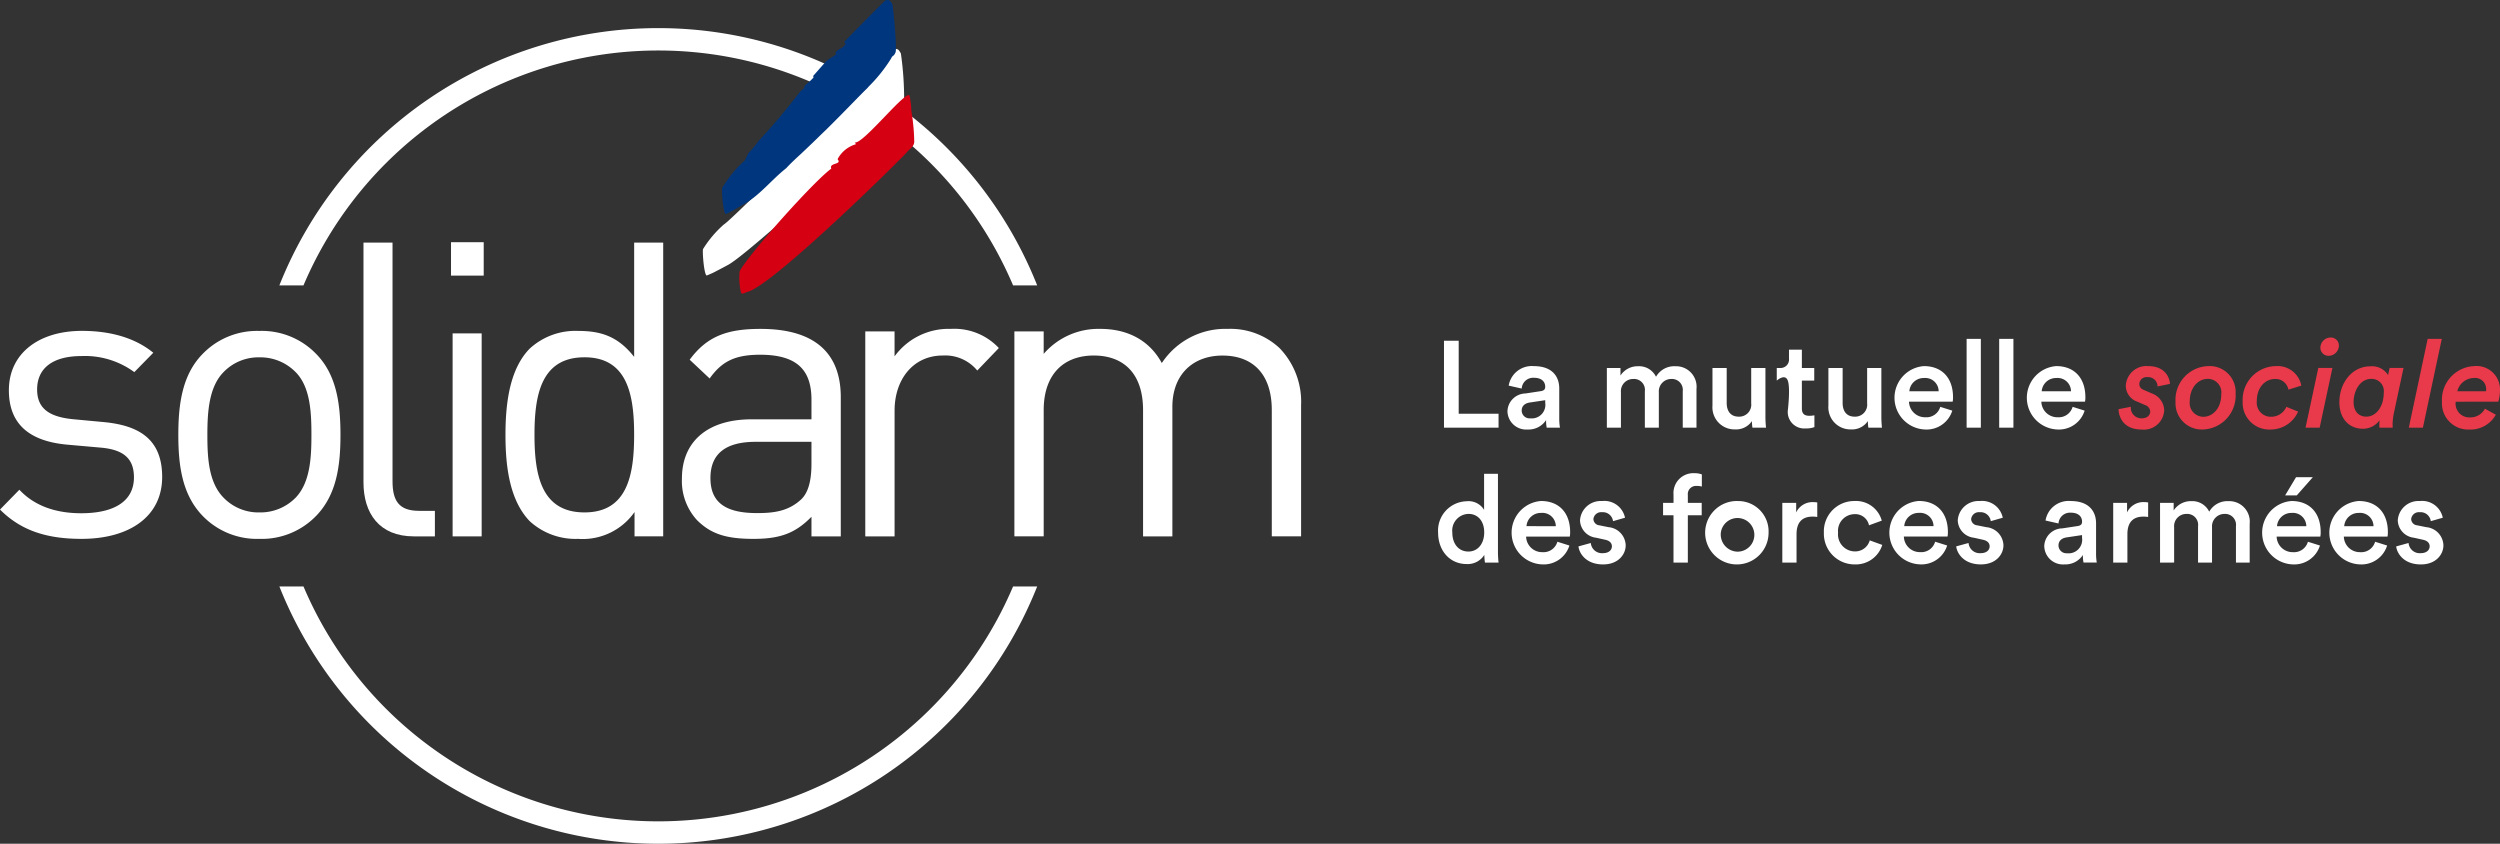
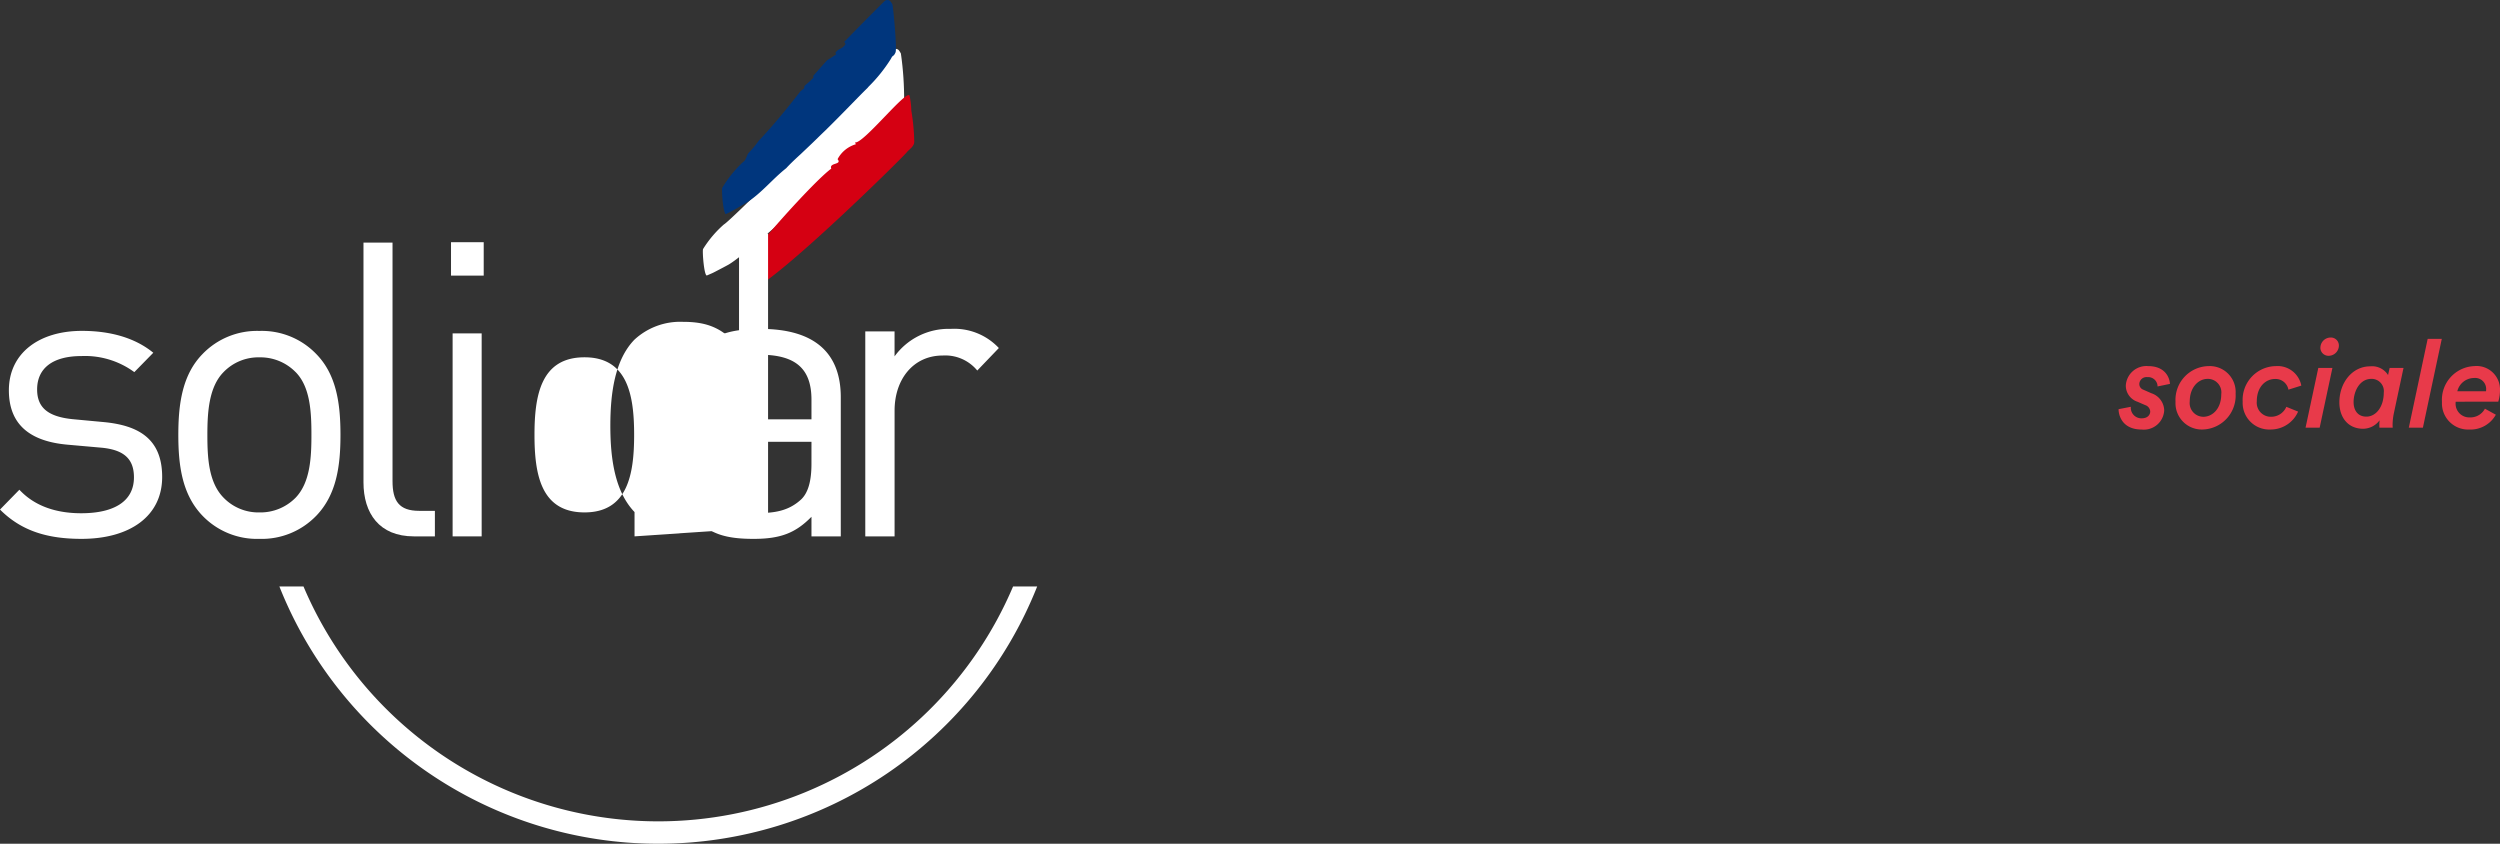
<svg xmlns="http://www.w3.org/2000/svg" width="354.271" height="119.565" viewBox="0 0 354.271 119.565">
  <rect x="0" y="0" width="354.271" height="119.565" fill="#333333" stroke="none" />
  <defs>
    <clipPath id="clip-path">
      <rect id="Rectangle_224" data-name="Rectangle 224" width="184.377" height="119.565" fill="none" />
    </clipPath>
  </defs>
  <g id="Groupe_360" data-name="Groupe 360" transform="translate(1802 1389.41)">
    <g id="Groupe_379" data-name="Groupe 379" transform="translate(-1882 -1437)">
      <g id="Groupe_361" data-name="Groupe 361">
-         <path id="Tracé_593" data-name="Tracé 593" d="M243.887,65.9V63.922h-5.648V53.581h-2.085V65.9Zm1.262-2.294a2.654,2.654,0,0,0,2.868,2.555,2.954,2.954,0,0,0,2.607-1.338,4.707,4.707,0,0,0,.087,1.077h1.877a7.677,7.677,0,0,1-.1-1.356V60.342c0-1.686-.991-3.163-3.6-3.163a3.316,3.316,0,0,0-3.563,2.763l1.842.417A1.631,1.631,0,0,1,248.9,58.83c1.112,0,1.6.574,1.6,1.286,0,.3-.139.539-.626.608l-2.172.33A2.6,2.6,0,0,0,245.149,63.609Zm3.25.973a1.119,1.119,0,0,1-1.234-1.095c0-.7.5-1.043,1.13-1.147l2.207-.33v.382A1.926,1.926,0,0,1,248.4,64.582ZM261.229,65.9V60.881A1.731,1.731,0,0,1,262.985,59a1.543,1.543,0,0,1,1.634,1.738V65.9H266.6V60.881A1.759,1.759,0,0,1,268.355,59a1.544,1.544,0,0,1,1.634,1.738V65.9h1.946V60.411a2.907,2.907,0,0,0-2.989-3.215,2.969,2.969,0,0,0-2.746,1.495,2.654,2.654,0,0,0-2.537-1.495,2.888,2.888,0,0,0-2.5,1.321V57.44h-1.929V65.9Zm18.564-.938a6.3,6.3,0,0,0,.07.938h1.929a13.775,13.775,0,0,1-.087-1.547V57.44H279.69v5.005a1.7,1.7,0,0,1-1.773,1.894c-1.217,0-1.7-.886-1.7-1.929V57.44H274.2v5.335a3.13,3.13,0,0,0,3.2,3.372A2.707,2.707,0,0,0,279.794,64.965ZM286.87,54.85h-1.825v1.269a1.2,1.2,0,0,1-1.3,1.321h-.434v1.79s1.173-1.064,1.564,0,0,4.258,0,4.258a2.334,2.334,0,0,0,2.537,2.52,3.171,3.171,0,0,0,1.234-.191V64.148a4.3,4.3,0,0,1-.7.07c-.747,0-1.078-.313-1.078-1.06V59.23h1.755V57.44H286.87Zm9.353,10.115a6.3,6.3,0,0,0,.069.938h1.929a13.777,13.777,0,0,1-.087-1.547V57.44h-2.016v5.005a1.7,1.7,0,0,1-1.773,1.894c-1.217,0-1.7-.886-1.7-1.929V57.44h-2.016v5.335a3.13,3.13,0,0,0,3.2,3.372A2.707,2.707,0,0,0,296.222,64.965Zm5.878-4.223a2.032,2.032,0,0,1,2.068-1.877,1.9,1.9,0,0,1,2.085,1.877Zm4.38,2.207a2.042,2.042,0,0,1-2.12,1.477,2.266,2.266,0,0,1-2.311-2.207h6.187a2.985,2.985,0,0,0,.052-.643c0-2.676-1.529-4.4-4.136-4.4a4.5,4.5,0,0,0,.209,8.985,3.812,3.812,0,0,0,3.823-2.676Zm5.75,2.954V53.321h-2.016V65.9Zm4.616,0V53.321H314.83V65.9Zm4.009-5.162a2.032,2.032,0,0,1,2.068-1.877,1.9,1.9,0,0,1,2.085,1.877Zm4.38,2.207a2.042,2.042,0,0,1-2.12,1.477,2.266,2.266,0,0,1-2.311-2.207h6.187a2.985,2.985,0,0,0,.052-.643c0-2.676-1.529-4.4-4.136-4.4a4.5,4.5,0,0,0,.209,8.985,3.812,3.812,0,0,0,3.823-2.676Zm-87.9,17.814a2.362,2.362,0,0,1,2.294-2.642c1.321,0,2.225,1.008,2.225,2.624s-.921,2.711-2.242,2.711C238.239,83.456,237.335,82.379,237.335,80.762Zm6.465-8.325h-1.964v5.109a2.581,2.581,0,0,0-2.485-1.217,4.157,4.157,0,0,0-4.032,4.432c0,2.555,1.634,4.466,4.067,4.466a2.784,2.784,0,0,0,2.485-1.3,8.472,8.472,0,0,0,.087,1.095h1.929a13.88,13.88,0,0,1-.087-1.547Zm4.042,7.421a2.032,2.032,0,0,1,2.068-1.877A1.9,1.9,0,0,1,252,79.859Zm4.38,2.207a2.042,2.042,0,0,1-2.12,1.477,2.266,2.266,0,0,1-2.311-2.207h6.187a2.988,2.988,0,0,0,.052-.643c0-2.676-1.529-4.4-4.136-4.4a4.5,4.5,0,0,0,.209,8.985,3.812,3.812,0,0,0,3.823-2.676Zm2.987.66c.1.956,1.043,2.555,3.493,2.555,2.155,0,3.2-1.425,3.2-2.711A2.663,2.663,0,0,0,259.465,80l-1.286-.261a.929.929,0,0,1-.852-.886,1.1,1.1,0,0,1,1.217-.973,1.454,1.454,0,0,1,1.564,1.269l1.7-.487a2.987,2.987,0,0,0-3.267-2.364,2.935,2.935,0,0,0-3.111,2.729,2.556,2.556,0,0,0,2.277,2.468l1.251.278c.678.139.991.487.991.938,0,.521-.434.973-1.269.973a1.585,1.585,0,0,1-1.721-1.442Zm16.755-8.568a2.585,2.585,0,0,1,.73.087V72.525a2.862,2.862,0,0,0-1.06-.174,2.815,2.815,0,0,0-2.954,3.041v1.164H267.2v1.755h1.477V85.02h2.033V78.312h1.964V76.557h-1.964V75.444A1.158,1.158,0,0,1,271.963,74.158Zm5.786,9.315a2.428,2.428,0,0,1-2.364-2.694,2.384,2.384,0,1,1,2.364,2.694Zm0-7.178a4.494,4.494,0,1,0,4.4,4.484A4.3,4.3,0,0,0,277.749,76.3Zm11.3.209a2.886,2.886,0,0,0-.539-.052,2.56,2.56,0,0,0-2.45,1.46V76.557h-1.964V85.02h2.016V80.988c0-1.581.713-2.485,2.277-2.485a4.4,4.4,0,0,1,.66.052Zm5.282,1.651a1.991,1.991,0,0,1,2.051,1.581l1.807-.66a3.785,3.785,0,0,0-3.876-2.781,4.3,4.3,0,0,0-4.327,4.484,4.347,4.347,0,0,0,4.38,4.5,3.924,3.924,0,0,0,3.893-2.763l-1.773-.643a2.136,2.136,0,0,1-2.12,1.564A2.407,2.407,0,0,1,292,80.78,2.371,2.371,0,0,1,294.33,78.156Zm7.041,1.7a2.032,2.032,0,0,1,2.068-1.877,1.9,1.9,0,0,1,2.085,1.877Zm4.38,2.207a2.042,2.042,0,0,1-2.12,1.477,2.266,2.266,0,0,1-2.311-2.207h6.187a2.988,2.988,0,0,0,.052-.643c0-2.676-1.529-4.4-4.136-4.4a4.5,4.5,0,0,0,.209,8.985,3.812,3.812,0,0,0,3.823-2.676Zm2.987.66c.1.956,1.043,2.555,3.493,2.555,2.155,0,3.2-1.425,3.2-2.711A2.663,2.663,0,0,0,312.995,80l-1.286-.261a.929.929,0,0,1-.852-.886,1.1,1.1,0,0,1,1.217-.973,1.454,1.454,0,0,1,1.564,1.269l1.7-.487a2.987,2.987,0,0,0-3.267-2.364,2.935,2.935,0,0,0-3.111,2.729,2.556,2.556,0,0,0,2.277,2.468l1.251.278c.678.139.991.487.991.938,0,.521-.434.973-1.269.973a1.585,1.585,0,0,1-1.721-1.442Zm12.479,0a2.654,2.654,0,0,0,2.868,2.555,2.954,2.954,0,0,0,2.607-1.338,4.7,4.7,0,0,0,.087,1.077h1.877a7.669,7.669,0,0,1-.1-1.356V79.459c0-1.686-.991-3.163-3.6-3.163a3.316,3.316,0,0,0-3.563,2.763l1.842.417a1.631,1.631,0,0,1,1.738-1.529c1.112,0,1.6.574,1.6,1.286,0,.3-.139.539-.626.608l-2.172.33A2.6,2.6,0,0,0,321.216,82.726Zm3.25.973a1.119,1.119,0,0,1-1.234-1.095c0-.7.5-1.043,1.13-1.147l2.207-.33v.382A1.926,1.926,0,0,1,324.466,83.7ZM335.94,76.5a2.886,2.886,0,0,0-.539-.052,2.56,2.56,0,0,0-2.45,1.46V76.557h-1.964V85.02H333V80.988c0-1.581.713-2.485,2.277-2.485a4.4,4.4,0,0,1,.66.052Zm3.682,8.516V80a1.731,1.731,0,0,1,1.755-1.877,1.544,1.544,0,0,1,1.634,1.738V85.02h1.981V80a1.759,1.759,0,0,1,1.755-1.877,1.544,1.544,0,0,1,1.634,1.738V85.02h1.946V79.528a2.907,2.907,0,0,0-2.989-3.215,2.969,2.969,0,0,0-2.746,1.495,2.654,2.654,0,0,0-2.537-1.495,2.888,2.888,0,0,0-2.5,1.321V76.557h-1.929V85.02Zm19.657-12.1H356.9L355.351,75.5H357ZM354.2,79.859a2.032,2.032,0,0,1,2.068-1.877,1.9,1.9,0,0,1,2.085,1.877Zm4.38,2.207a2.042,2.042,0,0,1-2.12,1.477,2.266,2.266,0,0,1-2.311-2.207h6.187a2.985,2.985,0,0,0,.052-.643c0-2.676-1.529-4.4-4.136-4.4a4.5,4.5,0,0,0,.209,8.985,3.812,3.812,0,0,0,3.823-2.676Zm5.142-2.207a2.032,2.032,0,0,1,2.068-1.877,1.9,1.9,0,0,1,2.085,1.877Zm4.38,2.207a2.042,2.042,0,0,1-2.12,1.477,2.266,2.266,0,0,1-2.311-2.207h6.187a2.986,2.986,0,0,0,.052-.643c0-2.676-1.529-4.4-4.136-4.4a4.5,4.5,0,0,0,.209,8.985,3.812,3.812,0,0,0,3.823-2.676Zm2.987.66c.1.956,1.043,2.555,3.493,2.555,2.155,0,3.2-1.425,3.2-2.711A2.663,2.663,0,0,0,375.349,80l-1.286-.261a.929.929,0,0,1-.852-.886,1.1,1.1,0,0,1,1.217-.973,1.454,1.454,0,0,1,1.564,1.269l1.7-.487a2.987,2.987,0,0,0-3.267-2.364,2.935,2.935,0,0,0-3.111,2.729,2.556,2.556,0,0,0,2.277,2.468l1.251.278c.678.139.991.487.991.938,0,.521-.434.973-1.269.973a1.585,1.585,0,0,1-1.721-1.442Z" transform="translate(48.471 42.294)" fill="#fff" />
        <path id="Tracé_594" data-name="Tracé 594" d="M346.292,63.25c0,1.008.626,2.885,3.267,2.885a2.886,2.886,0,0,0,3.2-2.729,2.632,2.632,0,0,0-1.825-2.416L349.82,60.5a.861.861,0,0,1-.591-.834,1.021,1.021,0,0,1,1.147-.956,1.332,1.332,0,0,1,1.442,1.321l1.755-.365c-.052-.921-.7-2.52-3.093-2.52a2.926,2.926,0,0,0-3.163,2.781,2.407,2.407,0,0,0,1.668,2.277l1.078.469a1.01,1.01,0,0,1,.713.9c0,.487-.382.973-1.2.973a1.5,1.5,0,0,1-1.547-1.634Zm12.623-4.293a1.916,1.916,0,0,1,1.929,2.172c0,2.1-1.286,3.2-2.537,3.2a1.95,1.95,0,0,1-1.929-2.19C356.378,60.209,357.56,58.958,358.915,58.958Zm3.962,2.1a3.67,3.67,0,0,0-3.823-3.91,4.777,4.777,0,0,0-4.692,5.057,3.726,3.726,0,0,0,3.841,3.928A4.807,4.807,0,0,0,362.878,61.06Zm9.311-1.147a3.418,3.418,0,0,0-3.6-2.763,4.775,4.775,0,0,0-4.71,5.04,3.772,3.772,0,0,0,3.962,3.945,4.237,4.237,0,0,0,3.893-2.537l-1.668-.678a2.332,2.332,0,0,1-2.12,1.408,1.991,1.991,0,0,1-2.068-2.172c0-2.12,1.3-3.18,2.572-3.18a1.846,1.846,0,0,1,1.912,1.512Zm2.7-5.388a1.147,1.147,0,0,0,1.182,1.164,1.461,1.461,0,0,0,1.442-1.442,1.133,1.133,0,0,0-1.182-1.147A1.458,1.458,0,0,0,374.893,54.526Zm-.1,11.349,1.807-8.464h-2l-1.807,8.464Zm7.31-6.917a1.735,1.735,0,0,1,1.773,1.964c0,2.016-1.112,3.389-2.468,3.389-1.164,0-1.807-.834-1.807-2.068C379.6,60.713,380.465,58.958,382.1,58.958Zm2.607-1.547-.226,1.008a2.663,2.663,0,0,0-2.537-1.234c-2.52,0-4.362,2.294-4.362,5.109,0,2.12,1.217,3.736,3.372,3.736a2.937,2.937,0,0,0,2.329-1.2,5.981,5.981,0,0,0-.035.7,2.7,2.7,0,0,0,.017.348h1.877c-.017-.191-.017-.33-.017-.417a8.048,8.048,0,0,1,.174-1.6l1.373-6.448Zm4.713,8.464,2.676-12.582h-2L387.42,65.874Zm4.878-5.162a2.455,2.455,0,0,1,2.364-1.877,1.563,1.563,0,0,1,1.721,1.616c0,.087-.017.226-.017.261Zm5.8,1.477a5.445,5.445,0,0,0,.243-1.547,3.323,3.323,0,0,0-3.632-3.493,4.786,4.786,0,0,0-4.588,5.109A3.711,3.711,0,0,0,396,66.135a4.106,4.106,0,0,0,3.754-2.1l-1.547-.852a2.327,2.327,0,0,1-2.155,1.234,1.935,1.935,0,0,1-2-2.033.78.78,0,0,1,.017-.191Z" transform="translate(33.928 42.323)" fill="#e83a4a" />
      </g>
      <g id="Groupe_378" data-name="Groupe 378" transform="translate(80 47.59)" clip-path="url(#clip-path)">
-         <path id="Tracé_636" data-name="Tracé 636" d="M80.984,44.265a54.615,54.615,0,0,1,100.558,0h3.415a57.767,57.767,0,0,0-107.389,0Z" transform="translate(-37.979 -3.821)" fill="#fff" />
        <path id="Tracé_637" data-name="Tracé 637" d="M181.542,162.829a54.615,54.615,0,0,1-100.558,0H77.568a57.767,57.767,0,0,0,107.39,0Z" transform="translate(-37.979 -79.726)" fill="#fff" />
        <path id="Tracé_638" data-name="Tracé 638" d="M223.208,14.222c-.272-.448-.366-.694-.883-.625a.516.516,0,0,0-.2.094c-1.243,1.149-3.554,3.339-5.07,4.81a2.186,2.186,0,0,0-.511.979.355.355,0,0,1-.025.063c-.378.594-.991.486-1.375,1.067l.082.252c-.335.208-.688.416-1.048.625a1.753,1.753,0,0,0-.385.3c-.423.442-.84.89-1.256,1.338a1.725,1.725,0,0,0-.493.777c-.006.019-.012.032-.018.05a8.811,8.811,0,0,1-1.124.966c-.057.069-.113.133-.164.2a.39.39,0,0,0,.019.233,4.331,4.331,0,0,1-.372.278,1.75,1.75,0,0,0-.335.316,84.456,84.456,0,0,1-5.726,6.432,1.451,1.451,0,0,0-.132.152,12.788,12.788,0,0,1-1.269,1.458c-.354.3-4.343,4.248-4.784,4.463a15.418,15.418,0,0,0-2.967,3.5c-.113.423.164,3.876.555,3.737l.783-.341c.259-.12.511-.259.764-.391.511-.265,1.017-.53,1.522-.808,1.95-1.142,7.246-6,9.273-7.518a1.891,1.891,0,0,0,.2-.177c.341-.348,1.042-1,1.963-1.774.493-.441,1.048-.928,1.635-1.451s1.187-1.086,1.811-1.647c2.468-2.26,4.949-4.747,6-5.681l.177-.2a20.147,20.147,0,0,0,3.162-3.75c.316-.625.348-.2.65-.852a45.115,45.115,0,0,0-.46-6.887" transform="translate(-95.547 -6.652)" fill="#fff" />
        <path id="Tracé_639" data-name="Tracé 639" d="M221.632,33.1l.114.265a4.273,4.273,0,0,0-2.588,2.115c.694.833-1.244.448-.891,1.338-2.537,1.837-11.836,12.278-12.99,14.562a9.314,9.314,0,0,0,.183,2.948c.107.441.594.038.947-.051,3.686-.934,22.806-19.84,22.617-19.852.467-.473,1-.814,1-1.433a29.677,29.677,0,0,0-.417-4.406,10.758,10.758,0,0,0-.247-2.1c-.353-1.023-6.577,6.868-7.726,6.615" transform="translate(-100.467 -12.922)" fill="#d50012" />
        <path id="Tracé_640" data-name="Tracé 640" d="M224.612.6c-.271-.429-.366-.669-.883-.574a.568.568,0,0,0-.2.107c-1.445,1.426-4.336,4.343-5.738,5.807.069.133.233.164.127.385-.379.612-.991.549-1.376,1.149l.082.246c-.4.278-.834.549-1.263.827-.676.732-1.332,1.5-1.995,2.241.057.063.107.126.05.221a9.3,9.3,0,0,1-1.123,1.035c-.057.069-.114.139-.164.208a.386.386,0,0,0,.019.234c-.2.17-.373.3-.544.429-1.843,2.361-3.749,4.734-5.958,7.064a13.941,13.941,0,0,1-1.332,1.616c-.354.316-.4,1.1-.846,1.351a16.819,16.819,0,0,0-2.967,3.68c-.114.429.164,3.863.556,3.7l.782-.391c.259-.139.511-.29.764-.435.511-.3,1.016-.594,1.521-.9,1.988-1.288,3.529-3.257,5.454-4.772.3-.341,1.042-1.079,2.045-1.988.492-.468,1.048-.991,1.635-1.553s1.187-1.162,1.811-1.755c2.468-2.412,4.949-5.043,6-6.047l.177-.208a21.683,21.683,0,0,0,3.162-3.945c.316-.644.347-.221.65-.9.24-.442-.34-6.647-.448-6.836" transform="translate(-98.157 0)" fill="#00367d" />
        <path id="Tracé_641" data-name="Tracé 641" d="M11.545,121.345c-4.8,0-8.516-1.111-11.545-4.153l2.746-2.809c2.172,2.342,5.258,3.333,8.749,3.333,4.69,0,7.487-1.7,7.487-5.087,0-2.575-1.37-3.92-4.69-4.211l-4.633-.41c-5.485-.461-8.4-2.916-8.4-7.714,0-5.264,4.286-8.421,10.346-8.421,4.059,0,7.543.991,10.119,3.1l-2.689,2.746a11.809,11.809,0,0,0-7.487-2.279c-4.116,0-6.287,1.755-6.287,4.734,0,2.576,1.547,3.857,5.031,4.211l4.4.41c4.917.467,8.288,2.342,8.288,7.777.006,5.555-4.57,8.774-11.432,8.774" transform="translate(0 -44.984)" fill="#fff" />
        <path id="Tracé_642" data-name="Tracé 642" d="M69.058,118.075A10.72,10.72,0,0,1,61,121.351a10.72,10.72,0,0,1-8.061-3.276c-2.86-2.979-3.428-7.019-3.428-11.457s.575-8.534,3.428-11.457A10.722,10.722,0,0,1,61,91.885a10.7,10.7,0,0,1,8.061,3.276c2.86,2.923,3.428,7.013,3.428,11.457s-.568,8.478-3.428,11.457M66.142,97.73A6.99,6.99,0,0,0,61,95.628a6.863,6.863,0,0,0-5.088,2.1c-2.058,2.1-2.285,5.612-2.285,8.888,0,3.213.17,6.723,2.285,8.888a6.865,6.865,0,0,0,5.088,2.1,6.991,6.991,0,0,0,5.145-2.1c2.058-2.166,2.228-5.669,2.228-8.888,0-3.276-.17-6.785-2.228-8.888" transform="translate(-24.241 -44.989)" fill="#fff" />
        <path id="Tracé_643" data-name="Tracé 643" d="M108.069,108.99c-4.917,0-7.146-3.276-7.146-7.657V67.36h4.116v33.8c0,2.809.916,4.211,3.775,4.211h2.228v3.623Z" transform="translate(-49.415 -32.981)" fill="#fff" />
        <path id="Tracé_644" data-name="Tracé 644" d="M125.227,67.248h4.633v4.734h-4.633Zm.227,12.922h4.116v28.765h-4.116Z" transform="translate(-61.315 -32.926)" fill="#fff" />
-         <path id="Tracé_645" data-name="Tracé 645" d="M158.634,108.989v-3.447a8.967,8.967,0,0,1-8,3.8,9.6,9.6,0,0,1-6.861-2.512c-2.8-2.923-3.428-7.6-3.428-12.221s.631-9.355,3.428-12.22a9.56,9.56,0,0,1,6.861-2.513c3.143,0,5.605.7,7.947,3.68v-16.2h4.115v41.63Zm-7.089-25.376c-6.173,0-7.089,5.378-7.089,10.99s.915,10.99,7.089,10.99c6.116,0,7.032-5.378,7.032-10.99s-.916-10.99-7.032-10.99" transform="translate(-68.715 -32.981)" fill="#fff" />
+         <path id="Tracé_645" data-name="Tracé 645" d="M158.634,108.989v-3.447c-2.8-2.923-3.428-7.6-3.428-12.221s.631-9.355,3.428-12.22a9.56,9.56,0,0,1,6.861-2.513c3.143,0,5.605.7,7.947,3.68v-16.2h4.115v41.63Zm-7.089-25.376c-6.173,0-7.089,5.378-7.089,10.99s.915,10.99,7.089,10.99c6.116,0,7.032-5.378,7.032-10.99s-.916-10.99-7.032-10.99" transform="translate(-68.715 -32.981)" fill="#fff" />
        <path id="Tracé_646" data-name="Tracé 646" d="M207.7,120.72v-2.777c-2.254,2.3-4.387,3.131-8.2,3.131-3.927,0-6.06-.707-8.023-2.658a8.2,8.2,0,0,1-2.134-5.9c0-5.138,3.523-8.383,9.872-8.383H207.7v-2.777c0-4.191-2.02-6.375-7.272-6.375-3.579,0-5.429.947-7.158,3.364l-2.828-2.658c2.481-3.365,5.366-4.368,10.043-4.368,7.675,0,11.369,3.422,11.369,9.683v19.72Zm0-13.4h-7.91q-6.41,0-6.407,5.138c0,3.364,2.02,4.961,6.577,4.961,2.368,0,4.445-.234,6.294-1.951.979-.947,1.445-2.6,1.445-5.018Z" transform="translate(-92.708 -44.711)" fill="#fff" />
        <path id="Tracé_647" data-name="Tracé 647" d="M256.12,97.219a5.873,5.873,0,0,0-4.905-2.127c-4.154,0-6.811,3.364-6.811,7.8V120.72h-4.152V91.67H244.4v3.541a9.479,9.479,0,0,1,7.967-3.895,8.648,8.648,0,0,1,6.811,2.714Z" transform="translate(-117.634 -44.711)" fill="#fff" />
-         <path id="Tracé_648" data-name="Tracé 648" d="M318.125,120.719V102.83c0-5.138-2.714-7.733-6.988-7.733-4.154,0-7.1,2.658-7.1,7.266v18.362h-4.154v-17.9c0-5.138-2.714-7.733-6.981-7.733s-7.1,2.658-7.1,7.733v17.889h-4.153V91.67H285.8v3.188a10.253,10.253,0,0,1,8.023-3.541c3.926,0,6.982,1.654,8.717,4.842a10.794,10.794,0,0,1,9.349-4.842,10.2,10.2,0,0,1,7.328,2.715,10.939,10.939,0,0,1,3.061,8.086v18.6h-4.153Z" transform="translate(-137.902 -44.711)" fill="#fff" />
      </g>
    </g>
  </g>
</svg>